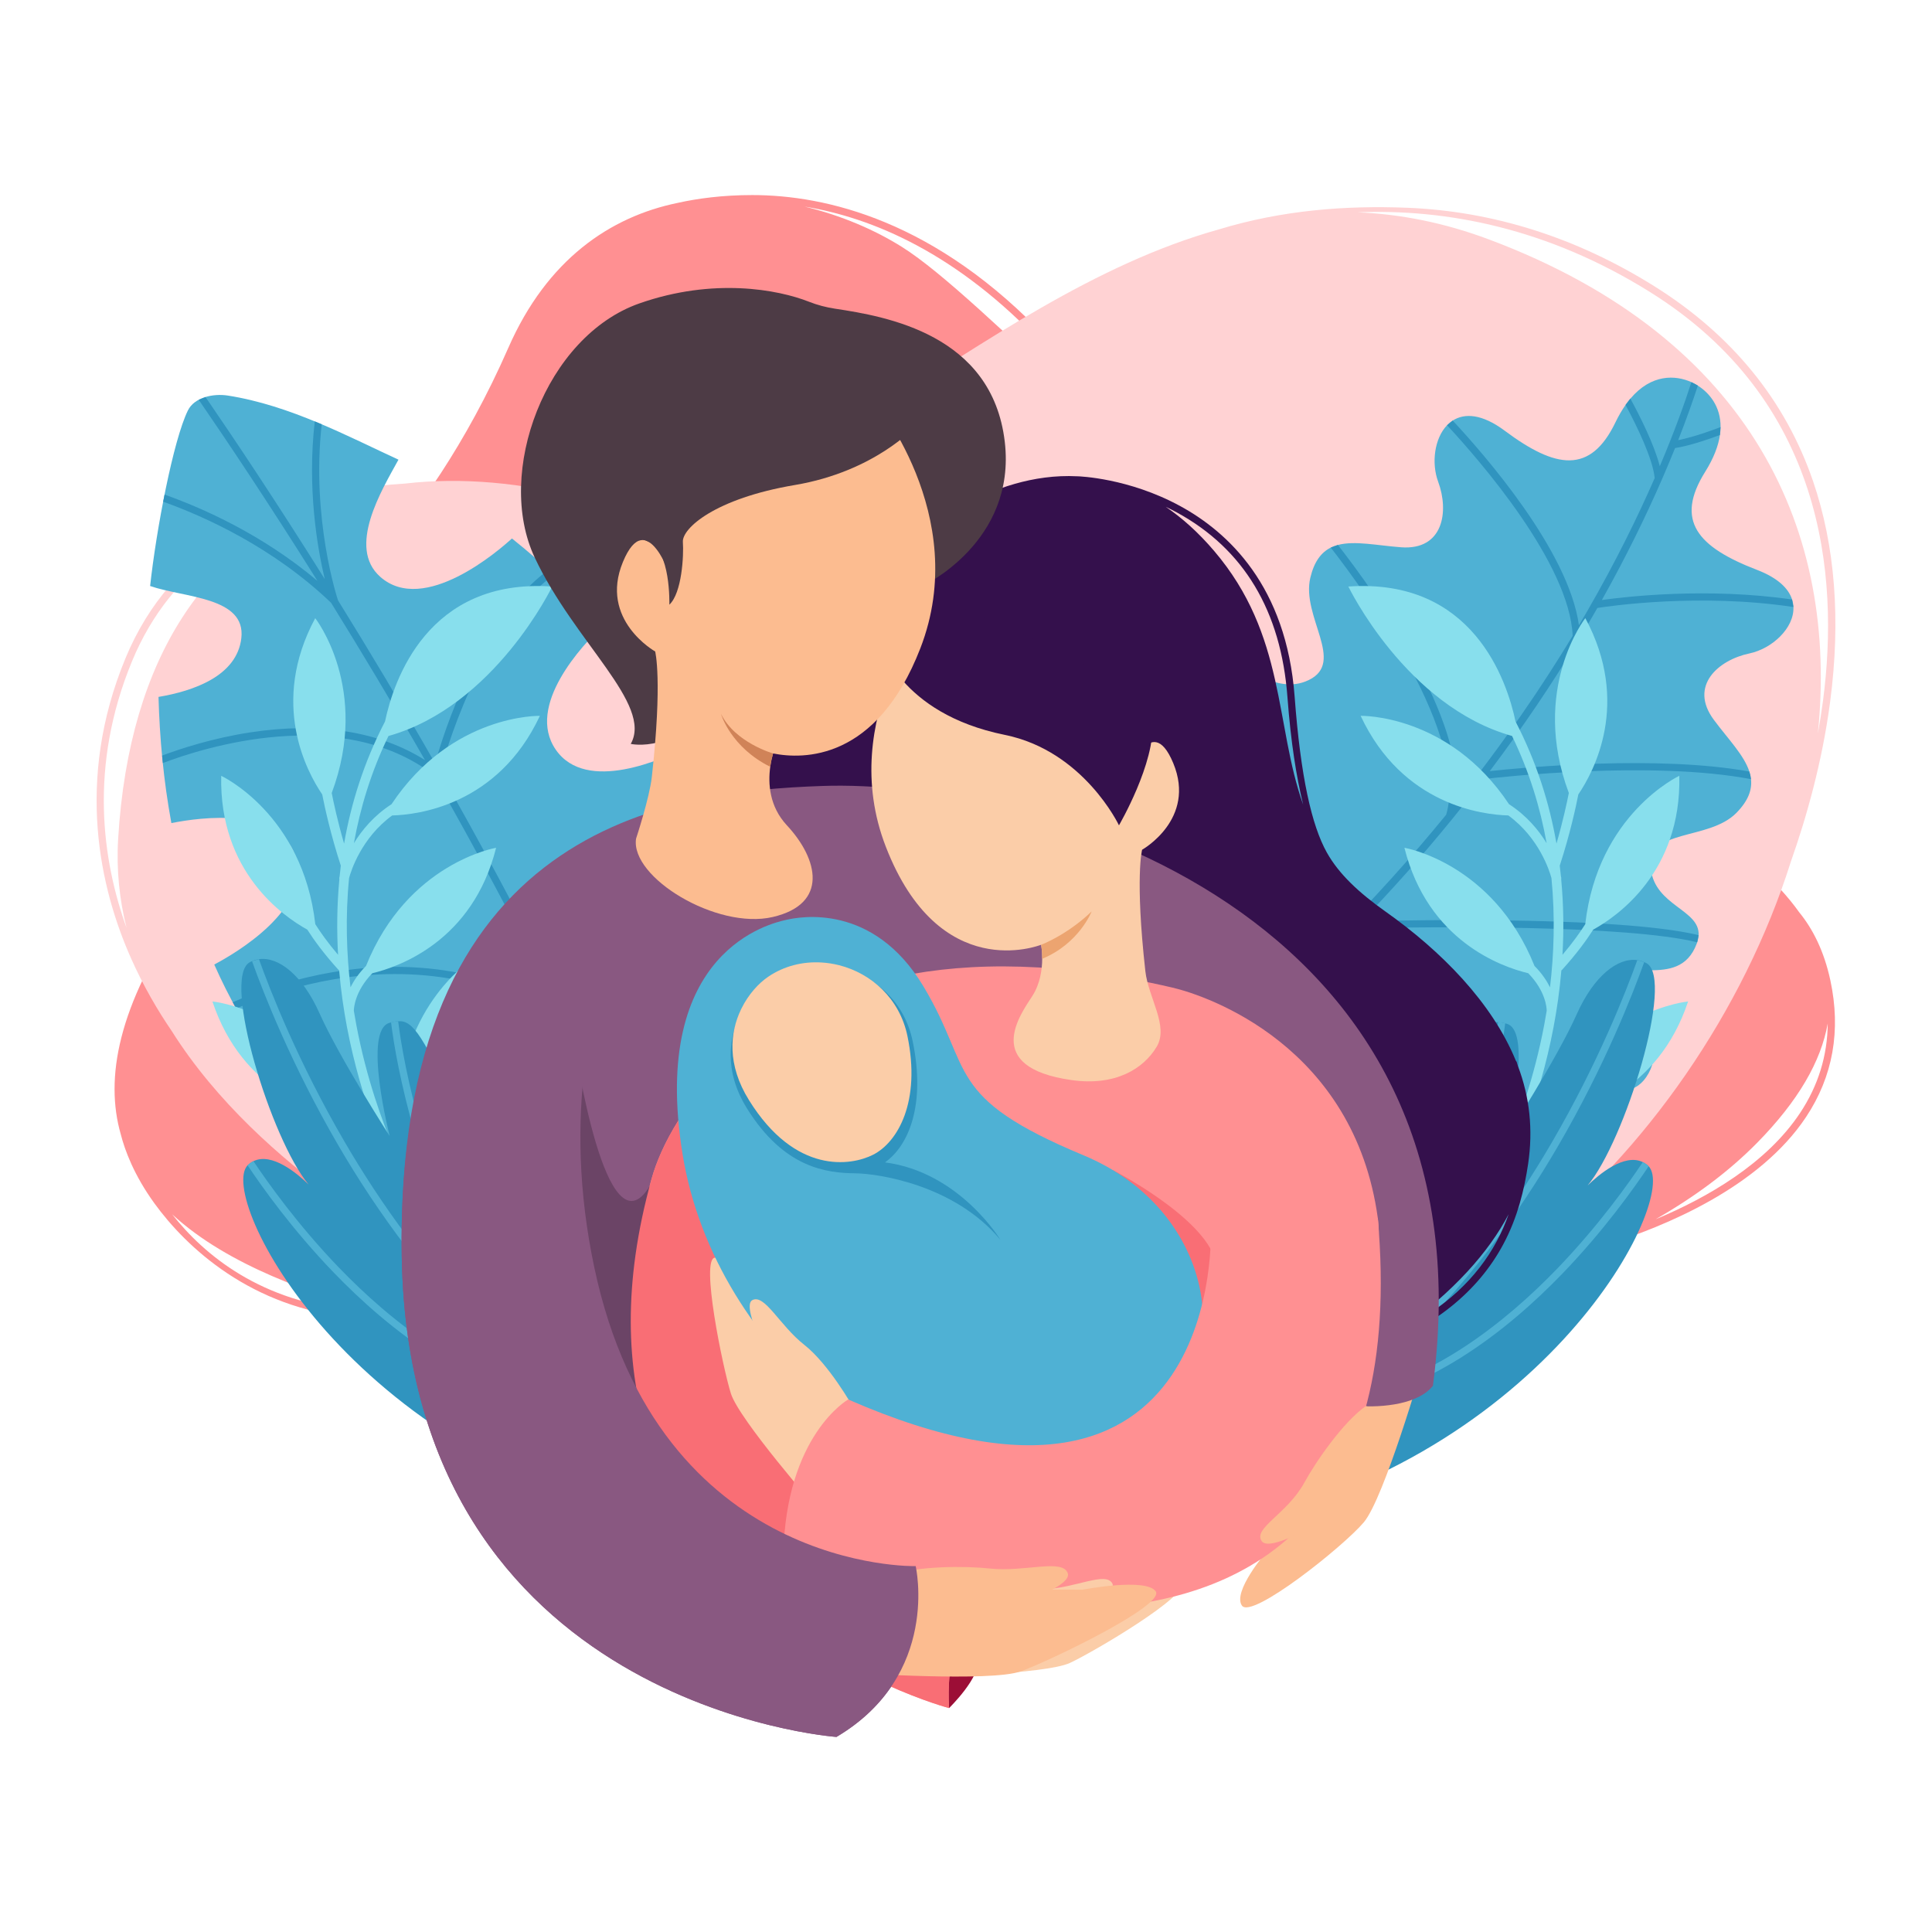
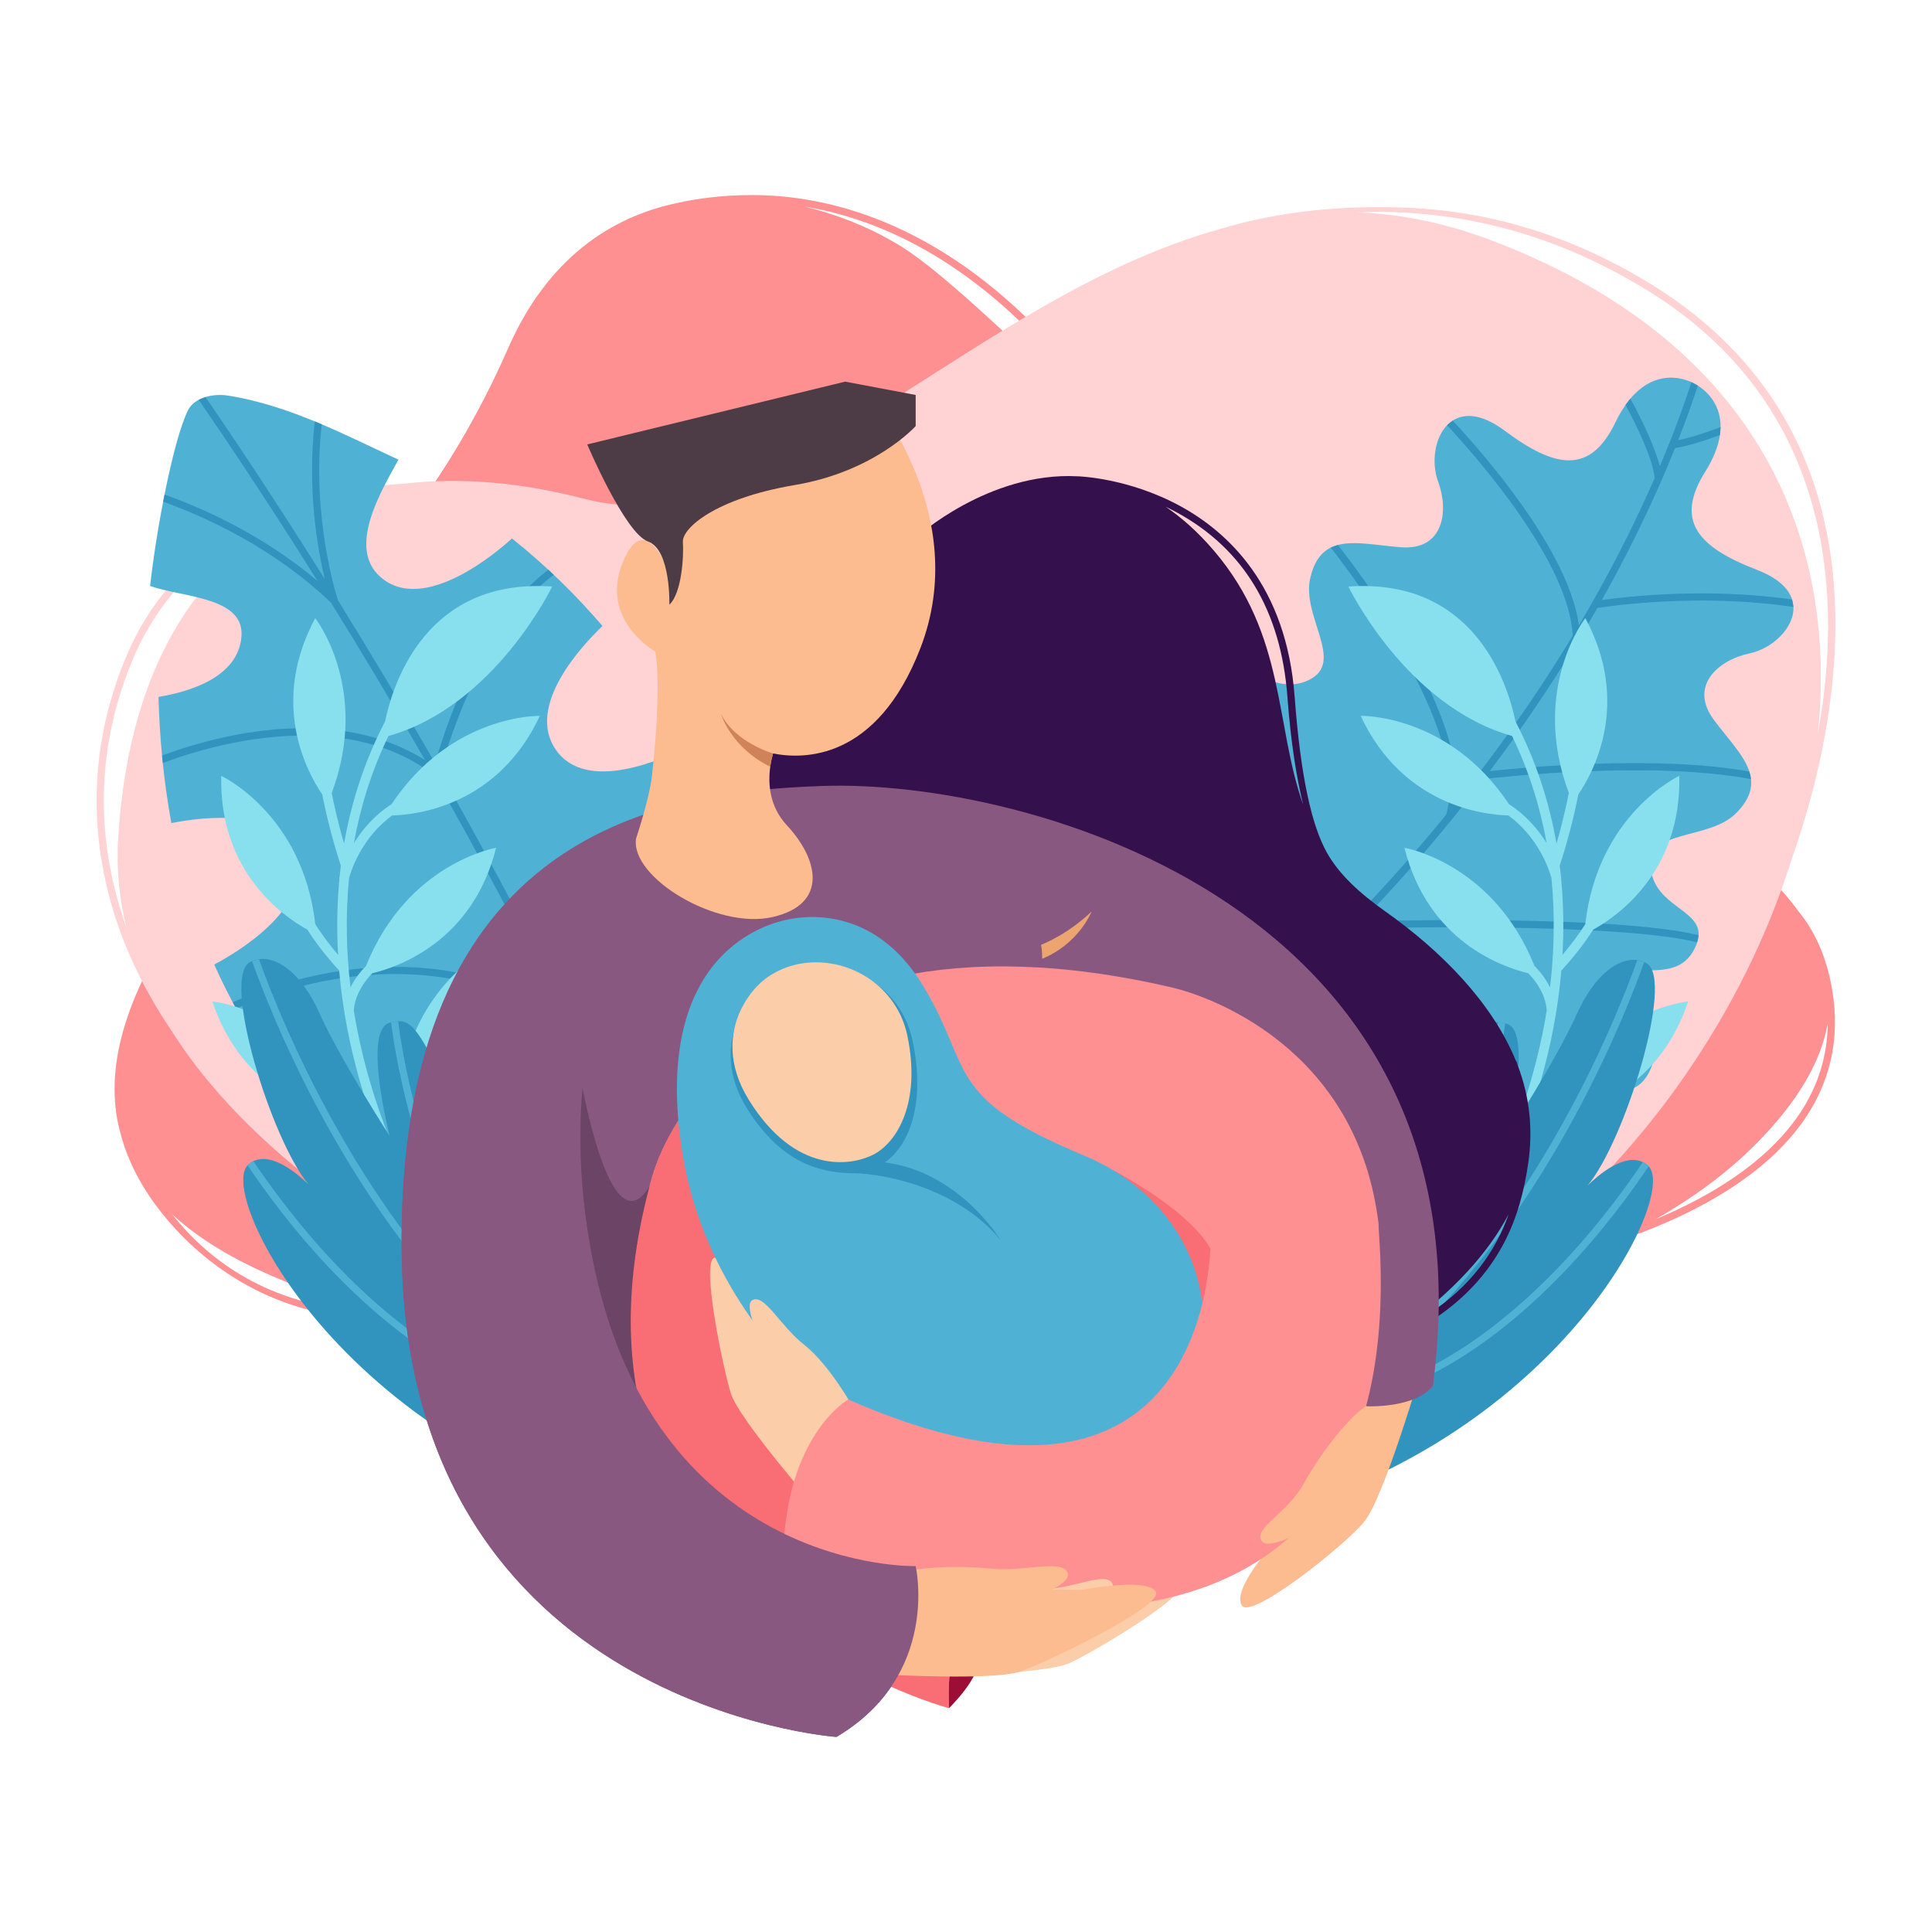
<svg xmlns="http://www.w3.org/2000/svg" version="1.1" x="0px" y="0px" viewBox="0 0 2000 2000" style="enable-background:new 0 0 2000 2000;" xml:space="preserve">
  <style type="text/css">
	.st0{fill:#FF9092;}
	.st1{fill:#FFD2D3;}
	.st2{fill:#4FB1D4;}
	.st3{fill:#3094BF;}
	.st4{fill:#88DFED;}
	.st5{fill:#9C0E36;}
	.st6{fill:#34104C;}
	.st7{fill:#FCBC90;}
	.st8{fill:#895881;}
	.st9{fill:#FBCDA8;}
	.st10{fill:#6B4466;}
	.st11{fill:#F96E75;}
	.st12{fill:#ECA470;}
	.st13{fill:#4D3B45;}
	.st14{fill:#D08358;}
</style>
  <g id="White_back">
</g>
  <g id="Layer_1">
    <g>
      <g>
        <g>
          <path class="st0" d="M1894.76,1014.74c-6.54-30.33-18.2-53.15-32.22-70.34c-44.99-63.08-136.52-121.39-265.74-175.9      c-168.31-71-335.83-218.79-466.03-339.62c5.22-13.85-9.4-38.49-45.9-77.43C969.01,227.87,854.42,201.93,778.69,201.93      c-30.63,0-56.53,3.5-77.45,8.16c-69.55,14.38-134.87,58.42-175.01,149.95c-88.3,201.37-207.22,284.82-207.22,284.82      s65.62,12.91-129.72,298.24c-67.2,98.15-80.88,173.19-64.3,231.02c4.19,16.41,13.57,42.2,34.88,71.6      c32.95,45.44,100.29,108.74,206.14,118.29c13.38,1.21,30.9,2.01,52.27,2.42c16.67,4.7,29.96,8.59,38.19,12.1      c60.56,25.84,806.36,96.39,1205.98-89.79c60.7-18.94,158.63-59.3,207.19-132.44C1897.51,1114.3,1905.96,1066.68,1894.76,1014.74      z M1079.43,356.55c37.39,39.88,44.98,58.13,44.93,66.37c-82.03-76.27-148.72-140.94-190.67-167.3      c-28.13-17.68-63.01-32.69-100.8-41.77C902.53,225.29,990.5,261.7,1079.43,356.55z M366.68,1356.56      c-96.53-8.7-155.11-57.17-188.45-99.53c58.14,53.77,146.81,82.72,210.3,100.97C380.32,1357.62,373.02,1357.14,366.68,1356.56z       M1863.43,1152.14c-34.81,52.44-95.95,87.69-149.61,110.07c40.24-23.02,75.76-49.29,105.19-79.21      c42.31-43.03,66.11-84.14,73.05-123.51C1891.8,1092.78,1882.23,1123.81,1863.43,1152.14z" />
          <path class="st1" d="M1876.87,498.13c-28.65-83.66-84.02-151.62-164.57-201.99c-80.37-50.25-166.42-77.53-255.77-81.08      c-63.35-2.51-129.13,2.43-194.7,22.4c-256.91,71.62-462.4,329.81-656.78,278.97c-64.21-16.79-127.31-22.6-185.65-15.85      c-18.43,1.1-38.38,3.26-58.94,7.06c-78.42,14.52-182.09,56.47-230.63,173.94c-52.52,127.08-25.94,238.71,5.6,309.97      c13.25,29.94,28.48,55.47,42.18,75.52c92.83,147.6,268.81,234.84,268.81,234.84c220.03,134.12,904.31,166.48,1136.74-15.36      c119.73-93.67,221.75-239.28,270.72-394.53c16.03-45.41,32.46-103.05,40.67-165.45      C1905.69,641.81,1899.75,564.94,1876.87,498.13z M122.29,868.58c-1.91,32.11,1.41,62.8,8.71,91.95      c-25.03-69.52-39.37-167.02,5.7-276.09c41.58-100.6,124.91-144.35,196.46-163.08C217.23,565.95,133.78,675.97,122.29,868.58z       M1887.17,725.42c-1.51,11.5-3.31,22.84-5.33,33.97c21.3-206.17-65.62-408.4-340.29-511.46      c-47.04-17.65-92.43-26.36-136.36-28.14c91.68-3.68,196.64,16.08,303.15,82.68C1887.34,414.39,1904.39,594.25,1887.17,725.42z" />
        </g>
        <g>
          <path class="st2" d="M837.99,1128.03L610.58,1312c-213.26-56.98-328.94-178.31-388.79-313.53      c19.27-10.12,103.35-57.98,83.51-113.37c-17.73-49.52-96.21-39.36-127.89-33.04c-8.2-44.5-12.18-88.58-13.33-130.62      c35.78-6.02,81.17-21.41,85.75-60.81c4.95-42.89-59.25-41.77-94.42-54c6.41-58.72,24.02-151.03,39.08-181.69      c6.69-13.67,26.25-17.8,41.32-15.46c64.64,10.09,124.71,42.46,176.69,66.36c-17.68,32.1-53.28,90.72-18.92,121.23      c45.32,40.25,123.31-27.67,136.39-39.65c34.96,27.82,66.06,58.42,93.73,90.6c-20.26,19.32-79.91,82.37-48.36,128.06      c31.6,45.72,111.45,9.67,136.54-3.23c6.74,11.61,13.1,23.2,19.17,34.76c1.17,2.21,2.31,4.43,3.46,6.64      C818.33,977.07,837.99,1128.03,837.99,1128.03z" />
          <path class="st3" d="M586.67,1045.84c-0.65-1.31-1.3-2.61-1.94-3.92c-0.52-14.41,0.19-45.45,12.21-81.28      c14.94-44.6,50.97-105.84,137.58-146.41c-1.14-2.21-2.29-4.43-3.46-6.64c-88.95,41.79-125.95,104.97-141.31,151.01      c-9.06,27.18-11.87,51.35-12.5,68.23c-39.74-79.75-81.1-156.32-121.53-227.37c0,0,0,0,0-0.02      c3.53-13.6,39.53-146.73,117.55-204.41l-5.57-5.22c-72.45,54.3-108.25,167.99-117.25,200.41      c-34.81-60.91-68.84-117.62-100.49-168.66l-0.02-0.02v-0.02l-0.17-0.52c-0.32-0.9-27.7-83.53-16.73-181.74v-0.02l-7.18-2.98      c-8.03,68.99,2.66,130.77,10.32,163.19c-50.64-80.85-94.18-145.86-123.41-188.45l-0.07,0.02l-6.91,2.83l-0.07,0.02      c28.94,42.09,72.3,106.78,122.87,187.43c-56.78-47.91-118.86-75.33-158.22-89.33l-1.44,7.38      c43.26,15.49,113.64,47.21,173.78,104.62c30.63,49.38,63.55,104.12,97.23,162.87c-47.06-29.71-109.04-39.63-180.55-28.74      c-39.93,6.09-73.66,17.33-91.59,24.09l0.07,0.65l0.7,7.06c41.25-15.71,183.33-61.31,279.94,11.91l0.02,0.02v0.02      c42.88,75.34,86.83,156.94,128.8,241.94c0.04,0.75,0.08,1.44,0.12,2.09c-90.64-53.38-183.64-49.84-246.86-36.9      c-36.89,7.56-68.07,19.09-89.68,28.54l3.58,6.54c21.16-9.2,51.56-20.39,87.59-27.77c64.57-13.23,160.73-16.46,252.82,42.91v0.02      c0,0,0.02,0,0.02,0.02c0.01,0,0.01,0.01,0.02,0.01c31.87,65.3,62.47,132.49,90.43,200.35l6.07-4.9      c-27.72-67.13-58.03-133.63-89.58-198.25L586.67,1045.84z" />
          <path class="st2" d="M1856.55,628.33v0.05c0.94,21.8-22.1,43.13-45.57,48.06c-32.1,6.74-62.92,33.44-36.89,68.62      c14.64,19.79,31.28,36.47,36.82,53.65c0.87,2.61,1.44,5.25,1.72,7.88c1.22,10.89-2.71,22.18-14.97,34.76      c-28.96,29.64-93.73,15.49-88.78,57.98c4.5,38.63,50.92,42.21,49.52,68.77c-0.12,2.26-0.57,4.72-1.47,7.36      c-0.12,0.45-0.3,0.9-0.47,1.37c-19.02,50.89-79.61,8.01-92.21,44.58c-11.29,32.74,67.18,44.63,42.36,89.63      c-24.81,45-77.72-11.81-95,19.52c-21.23,38.46,49.92,65.04,9.15,99.87c-24.81,21.21-78.86,9.35-146.51-60.16      c-67.67-69.51-102.95-77.62-102.95-77.62s-16.56-16.46-72.25-33.39c-2.73-0.82-5.59-1.67-8.53-2.51      c-11.66-3.31-24.86-6.61-39.78-9.77c-94.87-20.16-133.73-59.54-129.03-91.84c7.71-53.08,68.12-7.06,89.33-45.52      c17.3-31.33-58.97-45.8-34.16-90.77c24.84-45,76.75,15.02,98.43-11.96c23.97-29.88-42.99-57.98-12.46-100.47      c0.3-0.42,0.62-0.87,0.97-1.32c1.29-1.69,2.59-3.13,3.93-4.33c22.08-20.16,50.62,20.66,87.02,3.23      c38.56-18.47-7.96-65.71,1.69-106.01c4.05-16.96,11.44-26.28,21.16-31.13c2.34-1.17,4.8-2.06,7.38-2.73      c17.53-4.65,40.7,0.57,65.46,2.41c43.63,3.26,49.77-37.04,38.34-67.8c-7.18-19.34-3.93-44.9,9.2-58.55l0.1-0.07      c1.72-1.81,3.63-3.41,5.72-4.72l0.02-0.02c12.18-7.86,30.23-7.14,53.88,10.52c52.93,39.51,88.68,45.12,114.59-8.7      c3.33-6.91,6.84-12.88,10.47-18.02c1.59-2.31,3.23-4.43,4.9-6.41l0.1-0.12c21.8-25.78,46.71-24.49,63.2-17.05l0.05,0.02      l0.02,0.02c1.29,0.6,2.54,1.22,3.73,1.86c0.8,0.45,1.59,0.92,2.39,1.42l0.47,0.27v0.02c11.98,7.61,23.72,21.7,23.49,42.96h-0.02      c0.02,0.02,0.02,0.07,0,0.12v0.07c-0.02,2.56-0.22,5.22-0.65,7.98c-1.59,11.01-6.27,23.67-15.26,38.06      c-31.72,50.64-7.91,77.89,53.75,101.58c21.65,8.33,32.59,19.29,36.22,30.65C1855.98,623.19,1856.42,625.75,1856.55,628.33z" />
          <path class="st3" d="M1290.52,1056.72c27.47-24.04,53.35-48.13,77.74-72.12c-2.88-22.52-30.21-220.3-105.41-278.2l4.9-5.64      c73.91,57.33,101.78,236.81,107.2,277.23c45.99-45.72,86.52-90.97,122.1-134.58c24.19-81.77-81.37-227.58-119.44-276.56      l7.38-2.73c37.94,48.6,133.01,180.45,122.24,266.69c49.92-62.35,89.65-121.08,120.8-172.64      c-3.31-75.08-96.69-182.06-130.05-217.99l0.1-0.07l5.72-4.72l0.02-0.02c32.77,35.1,120.06,134.82,130.7,211.97      c2.93-4.95,5.79-9.85,8.58-14.67c29.64-51.36,52.48-98.1,69.84-137.83c-2.11-20.44-18.65-54.2-30.18-75.68l4.9-6.41l0.1-0.12      c9.99,18.35,24.71,47.59,30.46,70.01c15.39-36.25,25.93-65.96,32.74-87.07l0.05,0.02l0.02,0.02l6.12,3.28l0.47,0.27v0.02      c-4.87,14.97-11.54,34.01-20.36,56.49c7.46-1.52,21.83-5.15,43.83-13.52h0.02v0.02l-0.02,0.1v0.07l-0.65,7.98      c-26.2,9.82-41.12,12.73-46.42,13.52c-4.13,10.24-8.65,21.13-13.65,32.59c-0.12,0.4-0.27,0.77-0.5,1.12      c-15.74,36.05-35.97,77.84-61.63,123.59c25.26-3.53,109.42-13.25,196.9-0.52l1.39,7.71v0.05      c-96.39-14.52-189.3-1.17-202.95,0.99c-1.29,2.24-2.56,4.48-3.85,6.71c-4.77,8.28-9.65,16.48-14.59,24.69      c-0.07,0.17-0.2,0.35-0.3,0.52c-28.12,46.67-59.07,92.44-92.63,136.96c35.55-3.83,173.34-16.81,268.68,0.45      c0.87,2.61,1.44,5.25,1.72,7.88c-102.7-19.54-259.36-2.14-276.59-0.12c-10.64,13.92-21.56,27.72-32.69,41.42      c-0.07,0.1-0.15,0.17-0.25,0.27c-15.04,18.47-30.51,36.72-46.44,54.67c-15.27,17.2-30.98,34.13-47.04,50.84      c24.81-0.6,97.03-2.04,171.12-0.47c100.61,2.16,151.41,8.53,177.66,14.89l-1.47,7.36c-72.52-17.78-270.74-16.63-354.65-14.12      c-8.88,9.1-17.9,18.12-27,27.07c-0.25,0.35-0.55,0.65-0.9,0.9c-24.31,23.89-49.42,47.24-75.33,69.94L1290.52,1056.72z" />
          <g>
            <g>
              <path class="st4" d="M571.63,607.18c-128.99-9-164.21,97.65-173.06,139.72c-21.96,42.27-35.21,85.12-42.38,126.41        c-6.79-23.48-10.93-42.88-12.79-52.4c40.27-107.71-17.07-180.99-17.07-180.99c-47.3,87.84-8.66,159.15,7.23,182.49        c2.37,12.15,8.52,40.85,19.25,73.73c-0.46,3.69-0.86,7.37-1.23,11.03c-0.14,0.58-0.23,0.97-0.26,1.12        c-0.15,0.67-0.15,1.34-0.02,1.98c-2.56,27.29-2.73,53.56-1.33,78.15c-10.51-12.38-18.17-23.17-23.57-31.67        C313.39,842.42,229,803.12,229,803.12c-2.26,99.5,64.22,145.51,89.11,159.22c6.89,10.81,17.19,25,32.09,41.43        c0.27,0.3,0.57,0.55,0.89,0.76c1.81,21.09,4.7,40.75,8.06,58.5c7.38,38.93,17.71,72.68,26.98,98.3        c-8.14-4.2-15.89-8.59-22.63-12.61c-50.75-103.47-143.6-112-143.6-112c31.28,93.97,108.77,115.12,137.17,119.77        c9.71,5.83,21.7,12.55,34.17,18.48c5.81,14.93,10.81,26.01,13.82,32.38c0.03,0.07,0.06,0.14,0.1,0.21        c1.81,3.8,2.88,5.89,2.94,6c0.89,1.7,2.62,2.67,4.41,2.67c0.78,0,1.57-0.18,2.3-0.57c2.43-1.27,3.37-4.28,2.1-6.71        c-0.05-0.1-0.91-1.76-2.37-4.81c0.44-4.72,2.24-21.46,6.66-37.54c21.85-16.51,82.42-72.17,64.97-171.49        c0,0-76.43,50.86-73.19,164.16c-2.94,9.45-4.93,19.34-6.24,27.49c-10.66-25.12-27.28-69.88-37.83-125.56        c-0.91-4.82-1.79-9.79-2.62-14.88c0.03-2.47,0.92-20.11,19.15-38.83c27.65-6.62,103.93-33.35,128.14-129.86        c0,0-91.84,15.49-134.68,122.33c-7.63,7.69-12.69,15.31-16.03,22.12c-4.05-33.94-5.51-72.41-1.49-113.12        c1.99-7.38,12.67-41.46,44.61-64.79c26.04-0.69,109.5-10.36,152.91-103.13c0,0-91.22-2.25-153.62,91.49        c-18.27,11.84-30.67,26.82-38.91,40.35c6.49-36.33,17.79-73.82,35.78-110.98C511.95,731.15,571.63,607.18,571.63,607.18z" />
              <path class="st4" d="M1576.19,1174.96c12.48-5.92,24.46-12.65,34.17-18.48c28.4-4.65,105.89-25.8,137.17-119.77        c0,0-92.85,8.53-143.6,112c-6.74,4.02-14.48,8.41-22.63,12.61c9.27-25.62,19.61-59.36,26.98-98.3        c3.36-17.75,6.25-37.41,8.06-58.5c0.32-0.22,0.62-0.46,0.89-0.76c14.9-16.43,25.2-30.63,32.09-41.43        c24.9-13.71,91.37-59.72,89.11-159.21c0,0-84.39,39.29-97.38,153.61c-5.4,8.5-13.06,19.29-23.57,31.67        c1.4-24.59,1.23-50.86-1.33-78.14c0.12-0.64,0.12-1.31-0.02-1.98c-0.03-0.15-0.12-0.54-0.26-1.12        c-0.37-3.66-0.77-7.34-1.23-11.03c10.73-32.87,16.88-61.58,19.25-73.73c15.89-23.34,54.53-94.65,7.23-182.49        c0,0-57.34,73.29-17.07,181c-1.87,9.52-6.01,28.92-12.79,52.4c-7.17-41.29-20.42-84.13-42.38-126.41        c-8.85-42.07-44.07-148.72-173.06-139.72c0,0,59.68,123.97,169.46,154.7c18,37.17,29.29,74.66,35.78,110.98        c-8.25-13.53-20.64-28.51-38.92-40.35c-62.4-93.74-153.62-91.49-153.62-91.49c43.41,92.77,126.87,102.44,152.91,103.13        c31.93,23.32,42.61,57.38,44.61,64.78c4.02,40.72,2.56,79.2-1.49,113.13c-3.34-6.8-8.4-14.43-16.03-22.12        c-42.84-106.84-134.68-122.33-134.68-122.33c24.23,96.55,100.55,123.26,128.18,129.87c18.23,18.67,19.1,36.15,19.12,38.82        c-0.81,4.99-1.67,9.86-2.56,14.58c-10.54,55.77-27.21,100.67-37.89,125.86c-1.31-8.14-3.3-18.04-6.24-27.48        c3.24-113.3-73.19-164.15-73.19-164.15c-17.46,99.32,43.12,154.98,64.97,171.49c4.42,16.07,6.21,32.81,6.66,37.54        c-1.46,3.05-2.32,4.72-2.37,4.81c-1.27,2.43-0.33,5.44,2.1,6.71c0.74,0.38,1.52,0.57,2.3,0.57c1.79,0,3.52-0.97,4.41-2.67        c0.06-0.11,1.14-2.2,2.94-6.01c0.03-0.05,0.05-0.11,0.08-0.16C1565.36,1201.03,1570.36,1189.93,1576.19,1174.96z" />
            </g>
          </g>
          <g>
            <path class="st3" d="M707.12,1580.51c-336.63-62.2-478.98-332.65-452.11-372.55c0.4-0.6,0.82-1.14,1.32-1.62       c0.12-0.15,0.25-0.3,0.4-0.42c1.24-1.17,2.54-2.14,3.88-2.93c0.57-0.35,1.17-0.67,1.77-0.97       c19.19-9.35,45.45,12.83,57.11,24.19c-38.61-45.92-90.22-213.41-61.11-229.99c0.85-0.47,1.67-0.92,2.54-1.24       c0.02-0.02,0.07-0.02,0.1-0.05c2.26-1.02,4.62-1.67,7.06-1.99c0.02-0.02,0.07-0.02,0.1-0.02c19.99-2.76,44.8,16.26,62.48,55.84       c20.71,46.42,72.77,127.34,72.77,127.34s-28.24-109.99-0.05-117.3c0.5-0.12,0.99-0.25,1.47-0.37c0.9-0.22,1.77-0.45,2.61-0.62       c1.67-0.35,3.23-0.6,4.75-0.67c0.92-0.07,1.81-0.07,2.69,0c14.92,1.19,27.2,21.88,71.4,122.29       c54.7,124.31,139.22,193.92,139.22,193.92l50.67,128.61l3.98,10.09L707.12,1580.51z" />
            <path class="st2" d="M665.65,1489.44c-24.81-11.61-48.33-25.14-70.58-40.08c-0.01-0.01-0.03-0.02-0.04-0.03       c-0.48-1.28-1.71-2.24-3.17-2.36c-0.12,0-0.22-0.02-0.35-0.02h0c-22.48-15.3-43.63-32.1-63.48-49.81       c-0.01-0.01-0.01-0.03-0.02-0.04h-0.02c-87.74-168.71-110.29-295.33-115.81-339.98c-1.52,0.07-3.08,0.32-4.75,0.67       c-0.85,0.17-1.72,0.4-2.61,0.62c5.52,44.13,27,164.09,107.35,324.15c0,0,0,0.02,0.02,0.02       c-67.8-64.34-119.39-138.68-155.43-200.53c-47.88-82.12-76.8-155.96-88.71-189.12l-7.16,2.04       c11.91,33.24,41.02,107.77,89.33,190.69c38.96,66.85,95.92,148.18,171.79,216.12c0.42,0.72,1.04,1.27,1.77,1.59       c0.02,0,0.05,0,0.05,0.02c0,0,0,0,0.01,0c16.52,14.71,33.94,28.75,52.25,41.89c-92.21-13-172.74-78.64-225.2-133.03       c-42.71-44.35-73.89-88.23-88.53-110.24c-0.6,0.3-1.19,0.62-1.77,0.97c-1.34,0.8-2.64,1.77-3.88,2.93       c-0.15,0.12-0.27,0.27-0.4,0.42c14.87,22.35,46.19,66.43,89.1,110.96c55.89,58,143.33,128.61,243.49,136.91h0       c23.12,15.69,47.63,29.83,73.54,41.97c0.52,0.25,1.07,0.37,1.59,0.37c1.39,0,2.73-0.8,3.38-2.16       C668.31,1492.52,667.52,1490.31,665.65,1489.44z" />
          </g>
          <g>
            <path class="st3" d="M1255.87,1581.48c336.63-62.2,478.98-332.65,452.11-372.55c-0.4-0.6-0.82-1.14-1.32-1.62       c-0.12-0.15-0.25-0.3-0.4-0.42c-1.24-1.17-2.54-2.14-3.88-2.93c-0.57-0.35-1.17-0.67-1.77-0.97       c-19.19-9.35-45.45,12.83-57.11,24.19c38.61-45.92,90.22-213.41,61.11-229.99c-0.85-0.47-1.67-0.92-2.54-1.24       c-0.02-0.02-0.07-0.02-0.1-0.05c-2.26-1.02-4.62-1.67-7.06-1.99c-0.02-0.02-0.07-0.02-0.1-0.02       c-19.99-2.76-44.8,16.26-62.48,55.84c-20.71,46.42-72.77,127.34-72.77,127.34s28.24-109.99,0.05-117.3       c-0.5-0.12-0.99-0.25-1.47-0.37c-0.9-0.22-1.77-0.45-2.61-0.62c-1.67-0.35-3.23-0.6-4.75-0.67c-0.92-0.07-1.81-0.07-2.69,0       c-14.92,1.19-27.2,21.88-71.4,122.29c-54.7,124.31-139.23,193.92-139.23,193.92l-50.67,128.61l-3.98,10.09L1255.87,1581.48z" />
            <path class="st2" d="M1297.34,1490.41c24.81-11.61,48.33-25.14,70.58-40.08c0.01-0.01,0.03-0.02,0.04-0.03       c0.48-1.28,1.71-2.24,3.17-2.36c0.12,0,0.22-0.02,0.35-0.02h0c22.48-15.3,43.63-32.1,63.48-49.81       c0.01-0.01,0.01-0.03,0.02-0.04h0.02c87.74-168.71,110.29-295.33,115.81-339.98c1.52,0.07,3.08,0.32,4.75,0.67       c0.85,0.17,1.72,0.4,2.61,0.62c-5.52,44.13-27,164.09-107.35,324.15c0,0,0,0.02-0.02,0.02       c67.8-64.34,119.39-138.68,155.43-200.53c47.88-82.12,76.8-155.96,88.71-189.12l7.16,2.04       c-11.91,33.24-41.02,107.78-89.33,190.69c-38.96,66.85-95.92,148.18-171.79,216.12c-0.42,0.72-1.04,1.27-1.77,1.59       c-0.02,0-0.05,0-0.05,0.02c0,0,0,0-0.01,0c-16.52,14.71-33.94,28.75-52.25,41.89c92.21-13,172.74-78.64,225.2-133.03       c42.71-44.35,73.89-88.23,88.53-110.24c0.6,0.3,1.19,0.62,1.77,0.97c1.34,0.8,2.64,1.77,3.88,2.93       c0.15,0.12,0.27,0.27,0.4,0.42c-14.87,22.35-46.19,66.43-89.1,110.96c-55.89,58-143.33,128.61-243.49,136.91h0       c-23.12,15.69-47.63,29.83-73.54,41.97c-0.52,0.25-1.07,0.37-1.59,0.37c-1.39,0-2.73-0.8-3.38-2.16       C1294.68,1493.5,1295.48,1491.28,1297.34,1490.41z" />
          </g>
        </g>
      </g>
    </g>
    <g>
      <g>
        <path class="st5" d="M989.51,1721.39l-23.2,8.7l16.16,38.12c0,0,33.15-32.32,29.42-50.14     C1008.16,1700.26,989.51,1721.39,989.51,1721.39z" />
        <path class="st6" d="M1571.37,1103.57c-0.74-2.55-1.22-3.99-1.26-4.1c-0.2-0.57-0.53-1.05-0.93-1.45     c-24.61-60.12-76.92-113.32-135.06-154.49c-27.02-19.13-47.99-38.52-60.54-60.93c-15.68-28-27.18-78.37-33.38-161.51     c-8.55-114.66-69.17-170.37-118.51-197.24c-53.36-29.06-104.36-30.75-106.48-30.81c-0.03,0-0.05,0.01-0.08,0.01     c-91.83-4.72-166.63,63.16-166.63,63.16c-126.46-19.64-130.44,69.51-148.88,165.02c-12.12,62.78-51.78,165.26-186.83,251.39     c-64.91,41.4-100.18,128.91-89.85,222.95c10.52,95.73,64.06,170.07,143.23,198.87c0.42,0.16,0.85,0.23,1.27,0.23     c1.52,0,2.95-0.94,3.5-2.45c0.7-1.94-0.29-4.07-2.23-4.78c-64.82-23.58-111.85-78.96-130.88-151.86     c83.34,237.72,631.9,320.91,878.06,164.27c0.83-0.53,1.6-1.05,2.42-1.58c65.03-23.58,111.35-60.55,137.93-110.25     c14.87-27.8,21.78-56.79,25.68-83.13C1587.18,1169.39,1583.52,1135.7,1571.37,1103.57z M703.23,909.39     c55.66-48.96,88.58-131.77,90.87-137.6c-3.26,17.02-7.4,33.73-13.02,49.61C767.29,860.43,738.39,885.32,703.23,909.39z      M1256.85,570.3c-16.45-19.3-33.26-34.25-50.1-45.68c3.85,1.84,7.73,3.8,11.62,5.92c69.24,37.82,107.73,101.86,114.39,191.11     c3.48,46.69,9.33,83,16.25,111.26C1319.56,750.24,1331.39,657.73,1256.85,570.3z M1549.63,1284.57     c-20.81,38.88-54.27,69.75-99.85,92.26c55.45-40.2,91.34-80.48,111.93-119.84C1558.46,1266.22,1554.51,1275.45,1549.63,1284.57z" />
        <g>
          <g>
            <path class="st7" d="M1310.65,1606.83c0,0-35.05,40.88-25,55.3s105.12-61.25,126.21-86.31       c21.09-25.06,60.82-162.53,60.82-162.53l-108.52,2.71l-38.86,149.86L1310.65,1606.83z" />
          </g>
        </g>
        <path class="st8" d="M947.91,1621.25c0,0,26,112.82-82,176.82c0,0-441.66-31.51-450-496.15     c-8.04-447.86,277.97-482.7,434.96-488.28c211.85-7.54,697.97,124.43,632.5,620.85c-14.46,18.67-50.62,23.04-79.8,20.91     L947.91,1621.25z" />
        <g>
          <path class="st9" d="M1156.68,1643.2c0,0,56.08-16.03,65.96-4.31c9.87,11.72-89.06,70.41-114.91,82.51      c-25.86,12.1-150.55,14.51-150.55,14.51l26.79-90.74l134.92,1.12L1156.68,1643.2z" />
        </g>
        <path class="st0" d="M1426.29,1260.86c22.38,162.77-346.87,95.89-346.87,95.89l-44.23,261.94l-3.01,17.75     c0,0-8.53,5.15-18.52,17.33c-3.88,4.67-7.96,10.42-11.86,17.3l-0.02,0.02c-11.81,20.83-21.95,52.23-19.32,97.11     c0,0-429.04-112.95-307.99-547.73c4.85-17.43,13.85-38.44,27.75-60.46c14.07-22.35,33.19-45.75,58.18-67.52     c80.78-70.43,222.76-123.91,453.28-70.13C1250.97,1031.07,1401.88,1083.28,1426.29,1260.86z" />
        <path class="st10" d="M594.91,1081.07c0,0-8.45,298.14,69.77,366.57c0,0,47.76-284.42,7.71-219.47     C626.91,1301.92,594.91,1081.07,594.91,1081.07z" />
        <path class="st11" d="M1039.65,1553.98l-25.98,99.79c-3.88,4.67-7.96,10.42-11.86,17.3l-0.02,0.02     c-11.81,20.83-21.95,52.23-19.32,97.11c0,0-429.04-112.95-307.99-547.73c4.85-17.43,13.85-38.44,27.75-60.46     c14.07-22.35,33.19-45.75,58.18-67.52l251.77,118.74L1039.65,1553.98z" />
-         <path class="st9" d="M1185.66,1005.24c3.11,27.89,24.56,56.93,11.73,78.34c-13.62,22.8-42.69,40.95-88.13,34.51     c-93.65-13.25-52.66-68.29-40.6-87.02c8.28-12.88,10.17-27.82,10.22-38.54c0.02-8.6-1.12-14.49-1.12-14.49s0,0-0.02,0.02     c-2.29,0.65-105.35,41.25-160.74-101.52c-51.89-133.73,47.99-250.57,47.99-250.57l197.3,93.5l3.56,88.02     c0,0,24.69-75.43,48.73-17.4c24.02,58-32.27,89.55-32.27,89.55S1174.84,908.08,1185.66,1005.24z" />
        <path class="st6" d="M911.4,665.43c0,0,19.19,73.1,128.71,95.3c81.78,16.57,118.24,93.65,118.24,93.65s37.92-64.88,34.6-107.14     c-3.31-42.26-225.41-130.11-225.41-130.11L911.4,665.43z" />
        <path class="st11" d="M1151.97,1211.24c0,0,93.29,47.93,106.12,93.19c8.93,31.49-4.63,86.25-4.63,86.25s-60.11-3.49-60.26-11.25     C1193.04,1371.67,1151.97,1211.24,1151.97,1211.24z" />
        <path class="st9" d="M781.41,1353.59c0,0-25.92-52.25-41.23-51.66c-15.31,0.59,7.92,113.25,16.39,140.51     s90.66,121.07,90.66,121.07l49.04-80.9l-91.69-98.99L781.41,1353.59z" />
        <path class="st2" d="M1121.69,1195.98c-145.03-60.5-113.53-87.84-165.72-174.86c-52.19-87.02-128.47-72.1-142.56-68.78     c-14.09,3.31-140.88,30.66-106.9,241.99s243.64,360.49,371.27,343.92c127.62-16.57,133.42-97.79,133.42-97.79     s-0.01-0.05-0.01-0.08C1270.74,1404.02,1258.96,1253.24,1121.69,1195.98z" />
        <path class="st3" d="M766.9,1047.78c0.13-0.29,22.22-28.08,32.58-35.12c17.58-11.99,33-13.49,53.45-12.23     c6.48,0.4,11.91,0.26,18.23,1.87c35.21,8.96,65.09,34.35,73.65,75.62c13.69,66.09-4.3,108.15-28.7,125.39     c77.13,9.93,119.47,80.1,119.47,80.1c-47.65-57.18-127.13-68.55-150.02-68.79c-30.07-0.33-73.95-5.46-112.34-67.27     C749.08,1108.5,754.59,1073.34,766.9,1047.78z" />
        <path class="st9" d="M903.8,1195.39c-22.79,11.55-80.46,20.76-128.51-56.61c-22.77-36.65-19.81-69.71-8.2-93.83     c0.12-0.27,0.27-0.57,0.42-0.85c7.31-14.89,17.9-26.3,27.67-32.94c16.58-11.31,36.1-15.99,55.39-14.79     c6.12,0.37,12.18,1.32,18.15,2.83c33.22,8.45,62.58,34.36,70.66,73.29C953.44,1140.45,929.38,1182.43,903.8,1195.39z" />
        <path class="st9" d="M882.66,1455.97c0,0-24.7-43.92-50.1-63.83c-25.4-19.91-40.88-52.94-53.73-46.27s23.59,74.02,23.59,74.02     l65.09,72.93l20.28-31.66L882.66,1455.97z" />
        <path class="st0" d="M1426.29,1260.86l-172.84,10.12c0,0,16.16,349.31-375.41,177.76c0,0-64.64,36.67-67.13,160.98     C810.92,1609.72,1480.16,1872.11,1426.29,1260.86z" />
        <path class="st7" d="M1306.3,1595.57c-9.97-13.28,26.25-28.28,43.97-60.8c11.65-21.37,40.34-62.97,63.6-79.14     c13.64,0.99,16.41,24.86,19.18,24.21l-45.68,83.78C1387.37,1563.62,1316.28,1608.85,1306.3,1595.57z" />
        <path class="st9" d="M1151.54,1639.32c-6.49-12.94-38.41,4.71-70.66,5.91c-21.2,0.79-49.84,10.55-65.88,16.87     c-4.53,11.03-6.73,21.83-7.07,34c-0.09,3.13-1.12,5.64-2.7,7.55l83.76-18.26C1088.98,1685.38,1158.02,1652.26,1151.54,1639.32z" />
        <path class="st12" d="M1130.06,943.53c0,0-12.85,33.15-51.18,49c0.02-8.6-1.12-14.49-1.12-14.49S1104.54,968.03,1130.06,943.53z" />
      </g>
-       <path class="st13" d="M885.9,460.07l69.01,146.57c0,0,97.61-45.25,85.2-149.57c-13.2-111-122.7-129.52-175.77-137.53    c-9.19-1.39-18.19-3.75-26.83-7.16c-32.16-12.7-98.93-25.18-175.6,1.7c-97,34-149.71,175.24-108.36,263.12    c41.36,87.88,122.45,151.88,99.4,192.88c0,0,47.95,11,86.95-47c39-58,145.99-205,145.99-205V460.07z" />
      <g>
        <g>
          <path class="st7" d="M1120.55,1645.67c0,0,65.71-12.71,75.82,1.67c10.11,14.38-108.83,71.58-139.6,82.82      c-30.76,11.24-173.53,1.53-173.53,1.53l39.69-101.03l154.11,14.77L1120.55,1645.67z" />
        </g>
-         <path class="st7" d="M1105.42,1628.81c-5.2-15.77-44.38-1.09-81.2-5.12c-24.2-2.65-74.73-2.87-101.29,6.97     c-6.99,11.76,12.38,24.79,9.96,38.55c-0.62,3.54-2.21,6.22-4.33,8.11l98.13-6.7C1026.7,1670.62,1110.61,1644.58,1105.42,1628.81z     " />
+         <path class="st7" d="M1105.42,1628.81c-5.2-15.77-44.38-1.09-81.2-5.12c-24.2-2.65-74.73-2.87-101.29,6.97     c-6.99,11.76,12.38,24.79,9.96,38.55c-0.62,3.54-2.21,6.22-4.33,8.11l98.13-6.7C1026.7,1670.62,1110.61,1644.58,1105.42,1628.81" />
      </g>
      <path class="st7" d="M952.71,671.19c-45.28,116.7-121.35,114.97-152.45,108.77c-1.06,3.75-2.16,8.47-2.9,13.83    c-2.37,17.2-1.03,41.01,17.22,60.58c32.66,35.03,43.33,81.47-14.67,94.92s-147.59-41.08-141.46-81.15    c0-0.02,13.87-41.92,16.31-63.81c11.19-100.52,3.47-129.93,3.47-129.93s-58.23-32.64-33.39-92.64c24.88-60.03,50.42,18,50.42,18    l3.68-91.06l204.11-96.74C903.05,411.96,1006.39,532.83,952.71,671.19z" />
      <path class="st13" d="M947.91,441.07c0,0-42,47-125,61s-117,45-116,59s-1,52.8-14,64.9c0,0,1.72-56.97-22.14-65.43    c-23.86-8.47-62.86-100.47-62.86-100.47l267-65l73,13.79V441.07z" />
      <path class="st8" d="M615.21,1312c-33.19-157.3-3.66-283.02,34.39-369.63c24.18-55.04-17.28-88.41-57.69-62.22    c-99.97,64.79-180.2,187.69-176,421.77c8.34,464.64,450,496.15,450,496.15c108-64,82-176.82,82-176.82S681.91,1628.07,615.21,1312    z" />
      <path class="st14" d="M800.26,779.96c-1.06,3.75-2.16,8.47-2.9,13.83c-40.7-20.22-50.76-53.87-50.95-54.72    C760.91,768.74,800.26,779.96,800.26,779.96z" />
    </g>
  </g>
</svg>